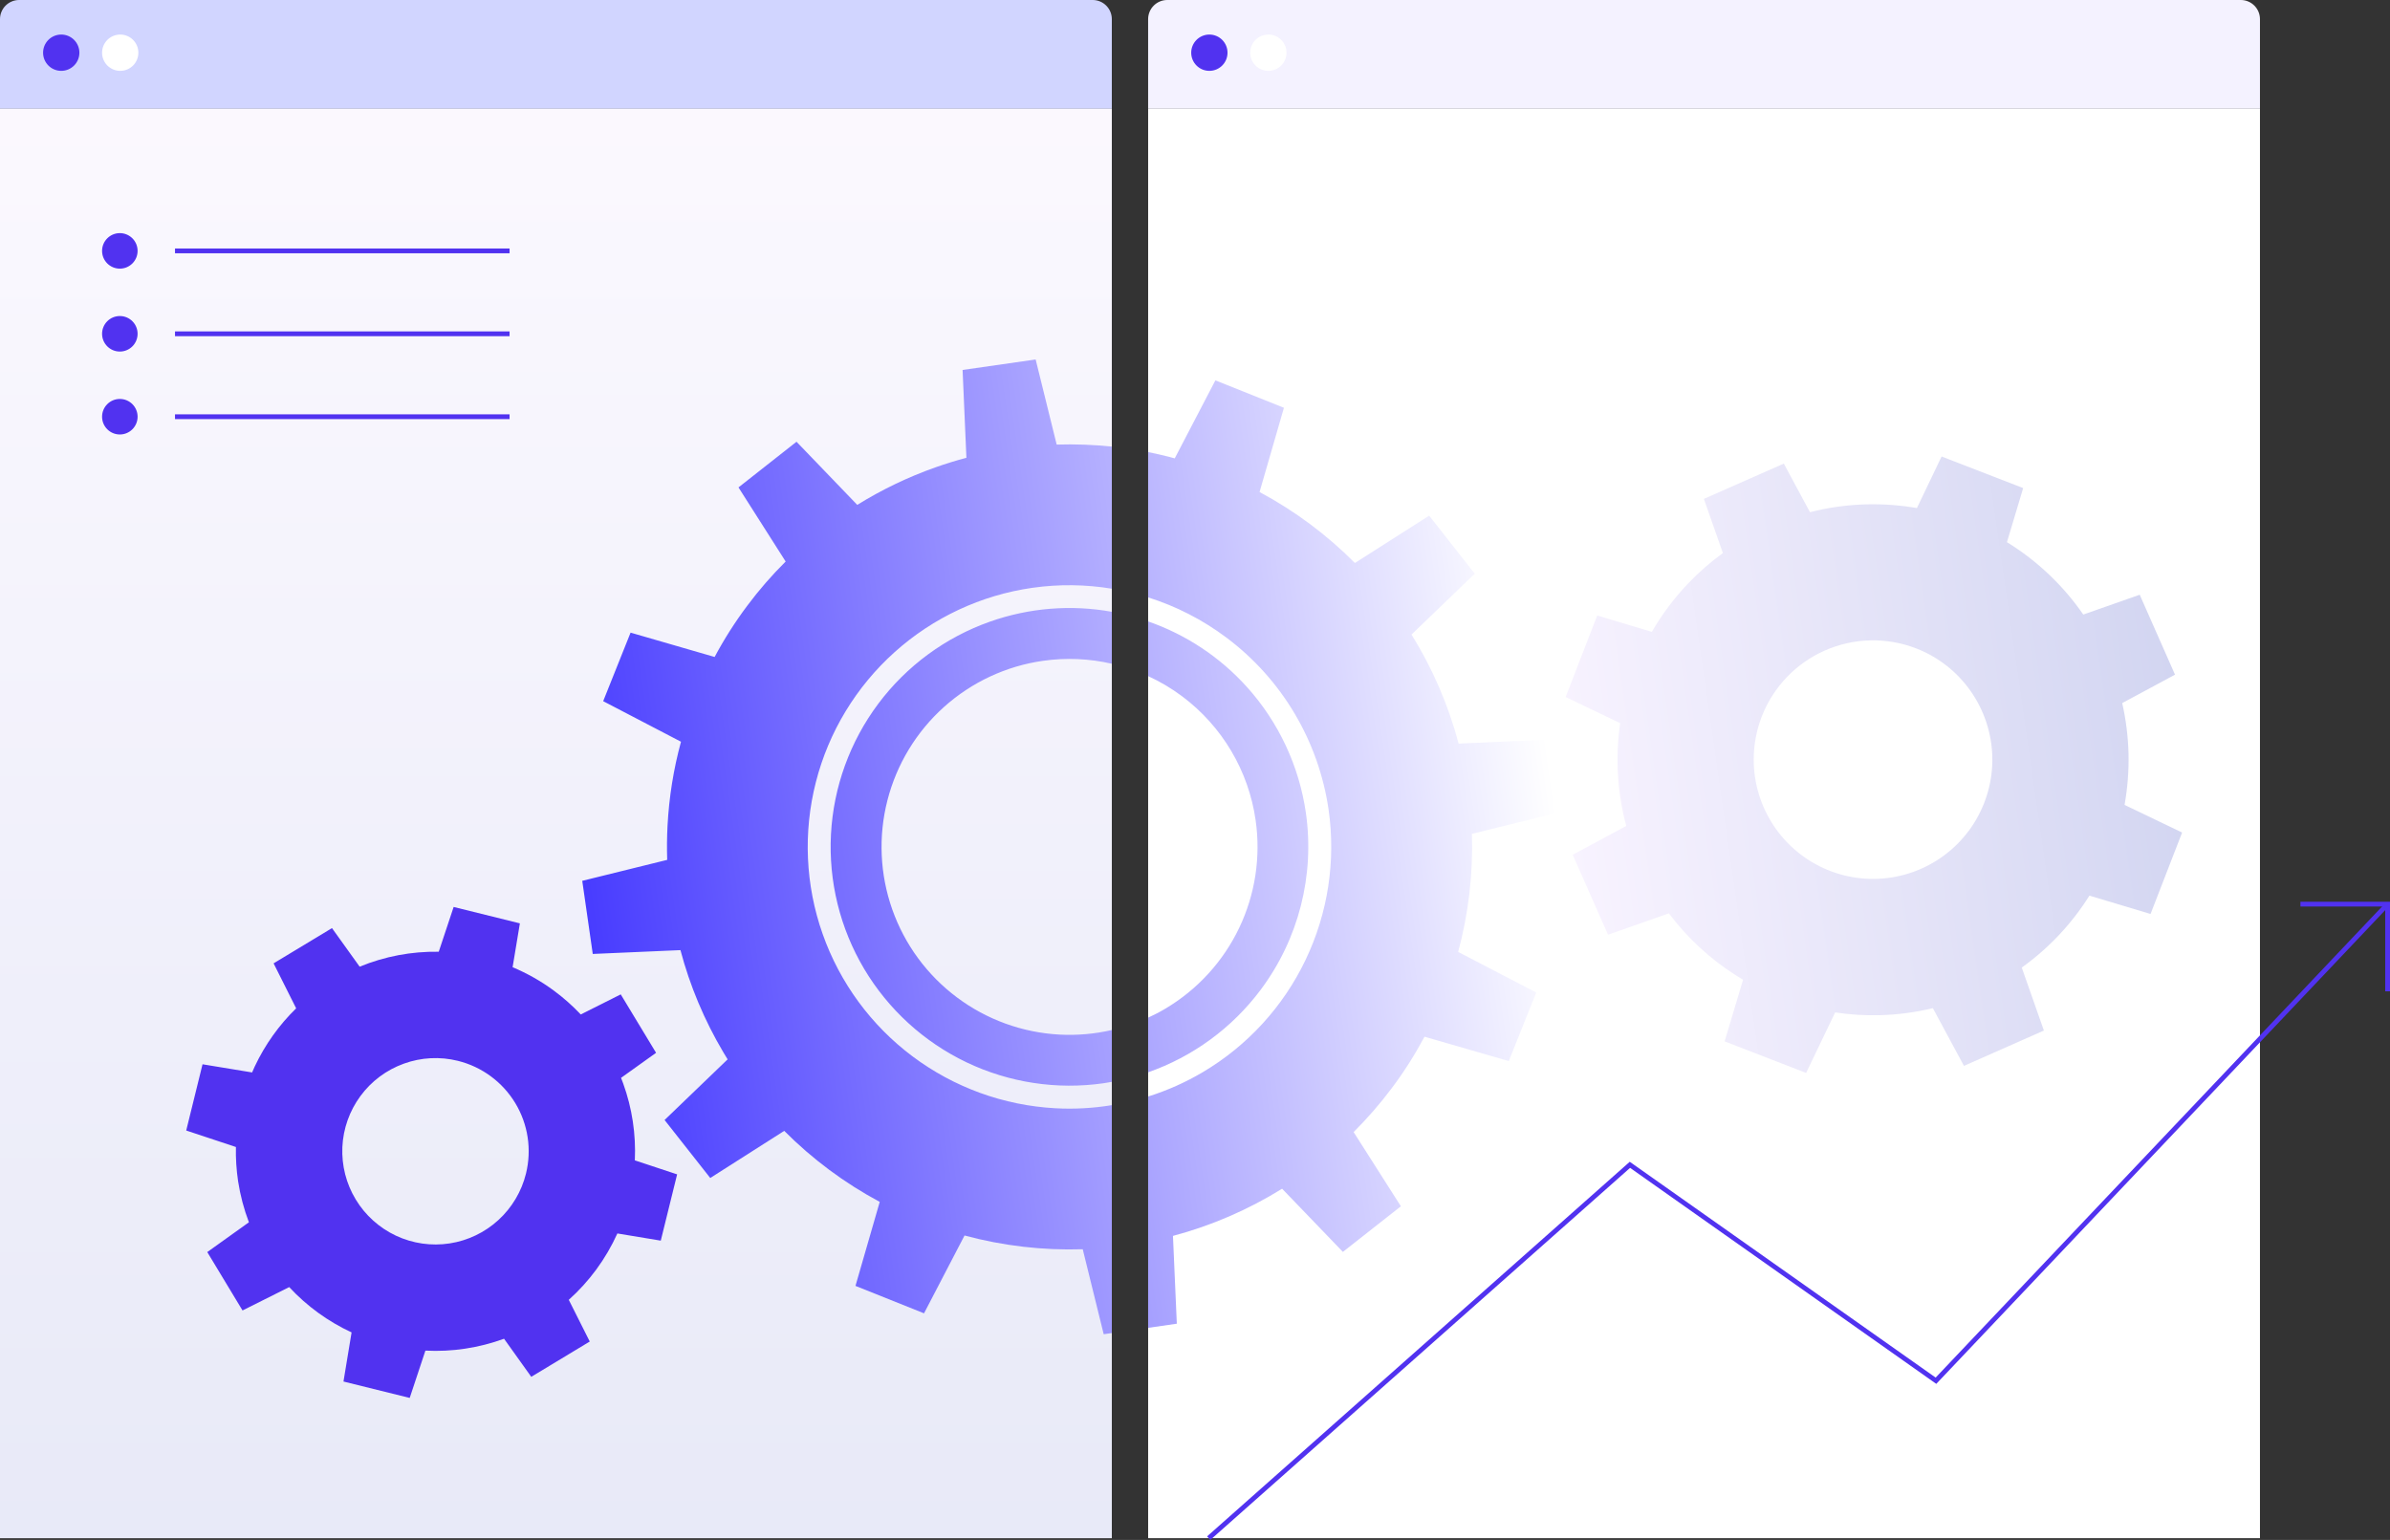
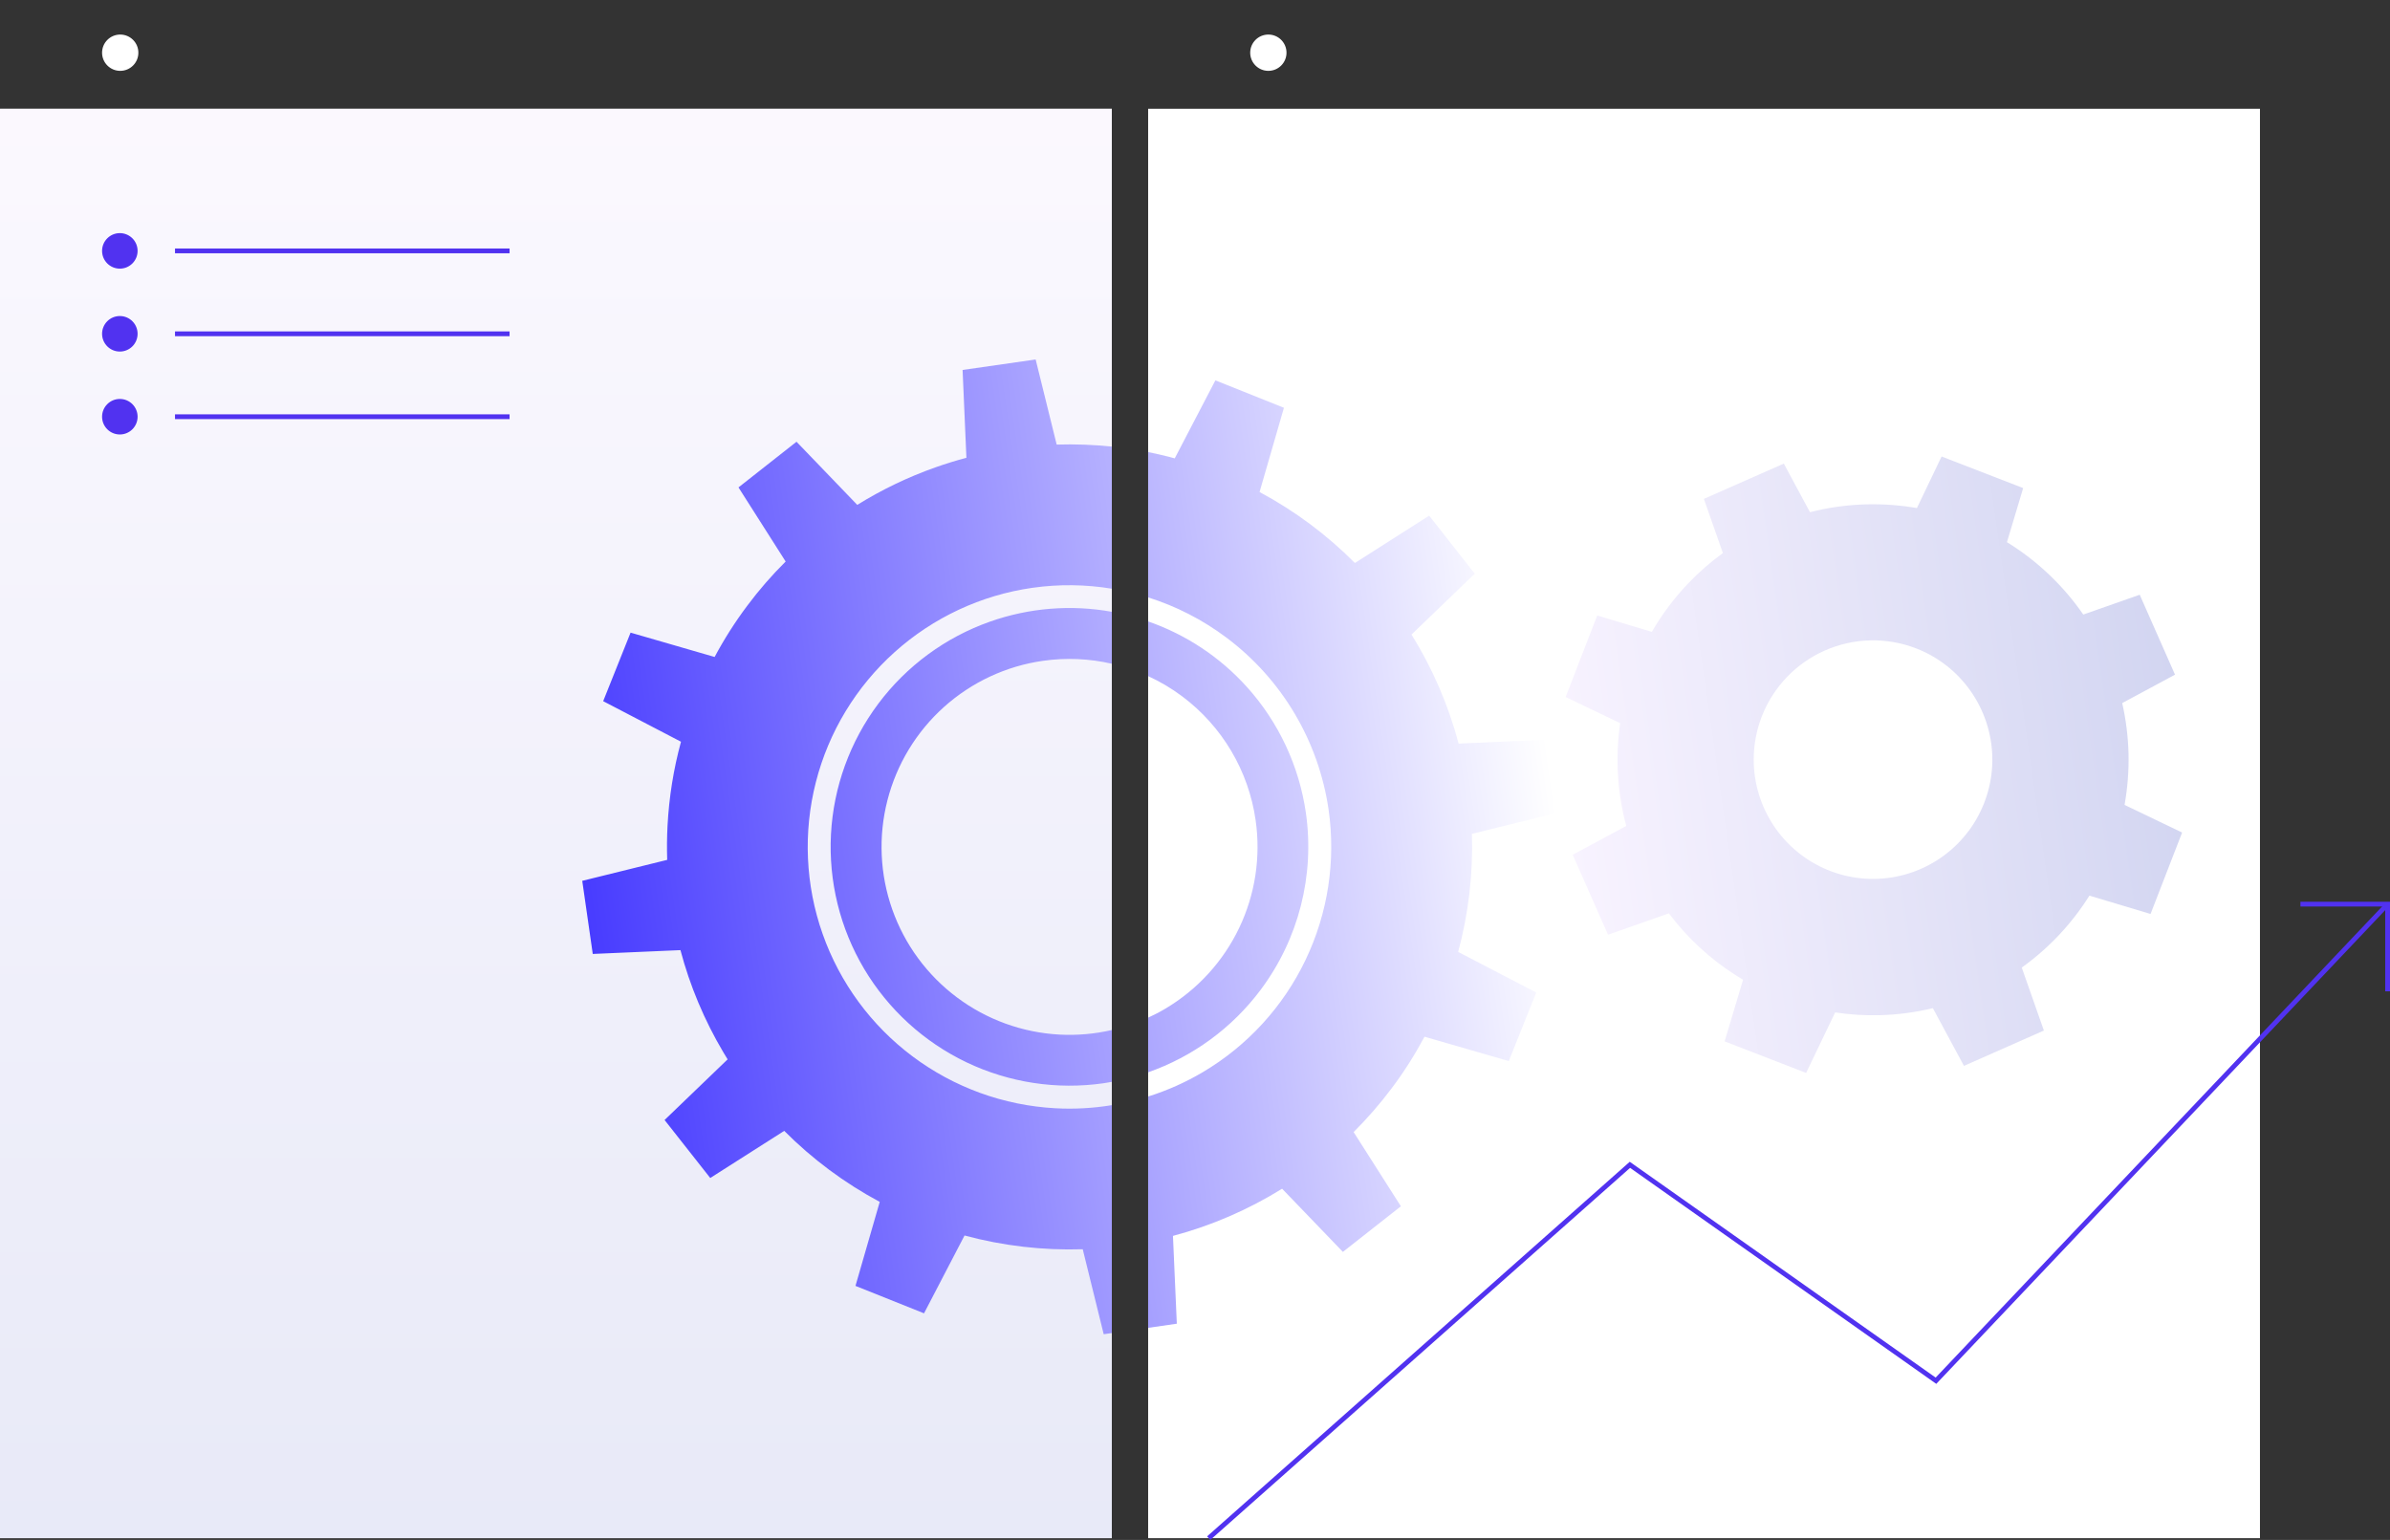
<svg xmlns="http://www.w3.org/2000/svg" id="Layer_1" data-name="Layer 1" viewBox="0 0 499.713 322.005">
  <rect x="0" y="0" width="499.713" height="322.005" fill="#333333" stroke="none" />
  <defs>
    <style>
      .cls-1 {
        fill: #5132f0;
      }

      .cls-2 {
        fill: url(#linear-gradient-3);
      }

      .cls-3 {
        fill: url(#linear-gradient-2);
      }

      .cls-4 {
        fill: #fff;
      }

      .cls-5 {
        fill: #d1d5ff;
      }

      .cls-6 {
        fill: #f4f2ff;
      }

      .cls-7 {
        fill: none;
        stroke: #5132f0;
      }

      .cls-8 {
        fill: url(#linear-gradient);
        fill-opacity: .5;
      }
    </style>
    <linearGradient id="linear-gradient" x1="116.235" y1="22.745" x2="116.235" y2="321.636" gradientUnits="userSpaceOnUse">
      <stop offset="0" stop-color="#f8f3ff" />
      <stop offset="1" stop-color="#d2d5f1" />
    </linearGradient>
    <linearGradient id="linear-gradient-2" x1="252.207" y1="1989.832" x2="455.98" y2="1989.832" gradientTransform="translate(156.484 2197.053) rotate(-8.186) scale(1 -1)" gradientUnits="userSpaceOnUse">
      <stop offset="0" stop-color="#483cff" />
      <stop offset="1" stop-color="#fff" />
    </linearGradient>
    <linearGradient id="linear-gradient-3" x1="587.976" y1="1982.885" x2="457.959" y2="1982.885" gradientTransform="translate(156.484 2197.053) rotate(-8.186) scale(1 -1)" gradientUnits="userSpaceOnUse">
      <stop offset="0" stop-color="#d2d5f1" />
      <stop offset="1" stop-color="#f8f3ff" />
    </linearGradient>
  </defs>
-   <path class="cls-5" d="M4,0h224.466c2.208,0,4,1.792,4,4v18.747H0V4C0,1.792,1.792,0,4,0Z" />
  <rect class="cls-4" x=".003" y="22.745" width="232.464" height="298.89" />
  <rect class="cls-8" x=".003" y="22.745" width="232.464" height="298.89" />
-   <circle class="cls-1" cx="12.803" cy="11.02" r="3.795" />
  <circle class="cls-4" cx="25.137" cy="11.02" r="3.795" />
  <circle class="cls-1" cx="25.056" cy="52.46" r="3.714" />
  <circle class="cls-1" cx="25.056" cy="69.797" r="3.714" />
  <circle class="cls-1" cx="25.056" cy="87.135" r="3.714" />
  <g>
-     <path class="cls-6" d="M244.057,0h224.466c2.208,0,4,1.792,4,4v18.747h-232.466V4c0-2.208,1.792-4,4-4Z" />
    <rect class="cls-4" x="240.059" y="22.745" width="232.464" height="298.89" />
-     <circle class="cls-1" cx="252.859" cy="11.02" r="3.795" />
    <circle class="cls-4" cx="265.194" cy="11.02" r="3.795" />
  </g>
  <g>
-     <path class="cls-1" d="M132.735,242.631c.25-5.441-.566-10.91-2.438-16.083-.139-.389-.296-.779-.445-1.168l7.323-5.237-7.388-12.217-8.361,4.199c-1.715-1.817-3.597-3.495-5.627-4.987-2.679-1.984-5.58-3.615-8.621-4.894l1.52-9.168-13.849-3.43-3.115,9.362c-5.682-.093-11.309.973-16.537,3.124l-5.784-8.065-12.208,7.369,4.718,9.409c-3.578,3.485-6.517,7.601-8.667,12.171-.186.408-.371.825-.547,1.233l-10.363-1.706-3.411,13.849,10.392,3.448c-.056,2.382.102,4.774.454,7.156.454,2.948,1.214,5.821,2.262,8.584l-8.704,6.229,7.37,12.208,9.761-4.885c3.708,3.995,8.139,7.202,13.042,9.474l-1.696,10.271,13.849,3.43,3.281-9.891c2.79.139,5.589.009,8.361-.417,2.762-.417,5.469-1.112,8.083-2.067l5.691,7.963,12.227-7.379-4.385-8.723c2.114-1.891,4.032-4.005,5.729-6.303,1.743-2.364,3.226-4.904,4.431-7.573l9.075,1.502,3.42-13.858-8.843-2.929ZM109.978,245.383c-.918,3.745-2.929,7.128-5.775,9.733-2.846,2.605-6.396,4.301-10.206,4.885-3.81.584-7.712.018-11.198-1.613-3.495-1.641-6.424-4.273-8.417-7.573-2.002-3.3-2.966-7.11-2.799-10.966.176-3.847,1.492-7.564,3.782-10.669,2.28-3.105,5.441-5.46,9.066-6.767,3.625-1.316,7.555-1.52,11.3-.593,5.015,1.242,9.325,4.412,12.004,8.834,2.67,4.422,3.476,9.715,2.243,14.729Z" />
    <path class="cls-3" d="M197.372,147.83c5.793-5.191,12.987-8.556,20.68-9.65,4.848-.695,9.733-.473,14.414.612v-10.864c-8.509-1.539-17.288-.834-25.482,2.058-9.316,3.291-17.445,9.27-23.359,17.177-5.914,7.916-9.353,17.399-9.881,27.271-.519,9.863,1.891,19.661,6.934,28.152,5.052,8.491,12.505,15.295,21.413,19.55,8.917,4.255,18.891,5.775,28.671,4.366.575-.084,1.14-.176,1.706-.287v-10.836c-3.569.825-7.249,1.149-10.938.955-7.768-.417-15.239-3.124-21.459-7.787-6.22-4.653-10.929-11.059-13.515-18.391-2.586-7.332-2.938-15.267-1.01-22.803,1.928-7.536,6.044-14.331,11.828-19.522ZM273.04,169.966c-1.409-9.78-5.682-18.919-12.282-26.27-5.636-6.276-12.774-11.003-20.699-13.756v11.439c2.503,1.14,4.885,2.558,7.128,4.236,8.343,6.248,13.858,15.545,15.341,25.862,1.112,7.694-.084,15.545-3.439,22.562-3.356,7.017-8.713,12.876-15.397,16.852-1.177.705-2.392,1.335-3.634,1.9v11.429c9.316-3.263,17.529-9.232,23.526-17.251,7.926-10.595,11.328-23.906,9.455-37.004ZM307.755,174.36l17.807-4.394-2.197-15.286-18.391.806c-2.132-8.055-5.46-15.74-9.844-22.803l13.219-12.727-9.529-12.134-15.527,9.9c-5.896-5.933-12.616-10.92-19.939-14.841l5.098-17.612-14.331-5.738-8.5,16.314c-.399-.111-.797-.223-1.196-.324-1.446-.371-2.901-.695-4.366-.992v30.386c5.831,1.835,11.355,4.653,16.342,8.389,11.615,8.686,19.299,21.626,21.385,35.975,1.539,10.716-.13,21.654-4.802,31.415-4.663,9.77-12.134,17.937-21.441,23.462-3.634,2.16-7.49,3.875-11.485,5.126v48.369l5.997-.862-.807-18.363c8.092-2.151,15.777-5.488,22.822-9.863l12.709,13.209,12.124-9.538-9.881-15.517c2.864-2.855,5.543-5.933,8-9.214,2.558-3.411,4.829-6.999,6.822-10.725l17.622,5.089,5.738-14.331-16.324-8.491c2.16-8,3.142-16.315,2.873-24.685ZM220.935,92.963l-4.394-17.798-15.276,2.197.797,18.363c-2.169.575-4.329,1.242-6.461,1.993-5.747,2.03-11.235,4.672-16.361,7.851l-12.699-13.2-12.134,9.548,9.863,15.499c-2.892,2.864-5.58,5.96-8.037,9.251-2.549,3.402-4.829,6.98-6.813,10.706l-17.575-5.089-5.729,14.331,16.268,8.482c-1.548,5.692-2.494,11.559-2.809,17.51-.13,2.401-.148,4.802-.074,7.193l-17.761,4.385,2.197,15.286,18.335-.797c1.975,7.462,4.997,14.665,8.982,21.385.287.491.584.973.881,1.455l-13.181,12.681,9.548,12.125,15.471-9.854c5.859,5.886,12.588,10.901,19.967,14.85l-5.071,17.566,14.331,5.738,8.472-16.277c8.037,2.169,16.37,3.142,24.713,2.874l4.385,17.77,1.696-.241v-47.655c-3.875.64-7.824.862-11.782.649-10.818-.584-21.209-4.357-29.876-10.845-8.667-6.489-15.211-15.406-18.808-25.612-3.606-10.215-4.088-21.265-1.409-31.748,2.679-10.493,8.417-19.948,16.472-27.179,8.056-7.23,18.076-11.912,28.792-13.441,5.562-.788,11.17-.714,16.611.185v-29.718c-3.837-.399-7.684-.538-11.531-.417ZM197.372,147.83c5.793-5.191,12.987-8.556,20.68-9.65,4.848-.695,9.733-.473,14.414.612v-10.864c-8.509-1.539-17.288-.834-25.482,2.058-9.316,3.291-17.445,9.27-23.359,17.177-5.914,7.916-9.353,17.399-9.881,27.271-.519,9.863,1.891,19.661,6.934,28.152,5.052,8.491,12.505,15.295,21.413,19.55,8.917,4.255,18.891,5.775,28.671,4.366.575-.084,1.14-.176,1.706-.287v-10.836c-3.569.825-7.249,1.149-10.938.955-7.768-.417-15.239-3.124-21.459-7.787-6.22-4.653-10.929-11.059-13.515-18.391-2.586-7.332-2.938-15.267-1.01-22.803,1.928-7.536,6.044-14.331,11.828-19.522ZM273.04,169.966c-1.409-9.78-5.682-18.919-12.282-26.27-5.636-6.276-12.774-11.003-20.699-13.756v11.439c2.503,1.14,4.885,2.558,7.128,4.236,8.343,6.248,13.858,15.545,15.341,25.862,1.112,7.694-.084,15.545-3.439,22.562-3.356,7.017-8.713,12.876-15.397,16.852-1.177.705-2.392,1.335-3.634,1.9v11.429c9.316-3.263,17.529-9.232,23.526-17.251,7.926-10.595,11.328-23.906,9.455-37.004ZM197.372,147.83c5.793-5.191,12.987-8.556,20.68-9.65,4.848-.695,9.733-.473,14.414.612v-10.864c-8.509-1.539-17.288-.834-25.482,2.058-9.316,3.291-17.445,9.27-23.359,17.177-5.914,7.916-9.353,17.399-9.881,27.271-.519,9.863,1.891,19.661,6.934,28.152,5.052,8.491,12.505,15.295,21.413,19.55,8.917,4.255,18.891,5.775,28.671,4.366.575-.084,1.14-.176,1.706-.287v-10.836c-3.569.825-7.249,1.149-10.938.955-7.768-.417-15.239-3.124-21.459-7.787-6.22-4.653-10.929-11.059-13.515-18.391-2.586-7.332-2.938-15.267-1.01-22.803,1.928-7.536,6.044-14.331,11.828-19.522ZM273.04,169.966c-1.409-9.78-5.682-18.919-12.282-26.27-5.636-6.276-12.774-11.003-20.699-13.756v11.439c2.503,1.14,4.885,2.558,7.128,4.236,8.343,6.248,13.858,15.545,15.341,25.862,1.112,7.694-.084,15.545-3.439,22.562-3.356,7.017-8.713,12.876-15.397,16.852-1.177.705-2.392,1.335-3.634,1.9v11.429c9.316-3.263,17.529-9.232,23.526-17.251,7.926-10.595,11.328-23.906,9.455-37.004Z" />
    <path class="cls-2" d="M444.213,168.306c.63-3.532.908-7.119.825-10.716-.093-3.569-.528-7.11-1.316-10.577l11.04-5.942-7.379-16.713-11.8,4.144c-2.076-3.003-4.459-5.793-7.11-8.315-2.707-2.586-5.682-4.867-8.852-6.822l3.393-11.309-17.056-6.6-5.163,10.781c-6.887-1.196-13.979-1.048-20.866.5-.501.111-1.001.232-1.492.361l-5.469-10.159-16.713,7.379,3.977,11.328c-2.605,1.891-5.052,4.023-7.286,6.368-2.929,3.078-5.469,6.47-7.573,10.113l-11.42-3.43-6.6,17.047,11.402,5.469c-1.048,7.202-.603,14.516,1.27,21.496l-11.198,6.025,7.388,16.713,12.718-4.468c3.856,5.126,8.611,9.538,14.081,13.005.482.306.955.593,1.437.881l-3.856,12.885,17.038,6.6,6.072-12.653c3.031.454,6.109.658,9.195.584,3.81-.093,7.573-.593,11.235-1.474l6.498,12.069,16.713-7.388-4.626-13.172c5.673-4.06,10.466-9.177,14.146-15.035l12.783,3.828,6.6-17.028-12.032-5.775ZM412.678,172.209c-2.651,4.171-6.47,7.453-10.985,9.446-4.514,1.993-9.511,2.605-14.377,1.752-4.857-.853-9.353-3.124-12.922-6.535-3.569-3.402-6.044-7.796-7.119-12.607-1.075-4.82-.695-9.844,1.085-14.442,2.392-6.164,7.138-11.133,13.191-13.803,6.044-2.67,12.912-2.827,19.077-.445,4.598,1.78,8.574,4.885,11.402,8.927,2.836,4.042,4.412,8.825,4.533,13.756.111,4.931-1.242,9.789-3.884,13.951Z" />
  </g>
  <path class="cls-7" d="M36.59,52.46h69.953" />
  <path class="cls-7" d="M36.59,69.797h69.953" />
  <path class="cls-7" d="M36.59,87.135h69.953" />
  <polyline class="cls-7" points="252.718 321.631 340.791 243.564 404.78 288.709 499.213 189.056" />
  <polyline class="cls-7" points="480.982 189.056 499.213 189.056 499.213 207.286" />
</svg>